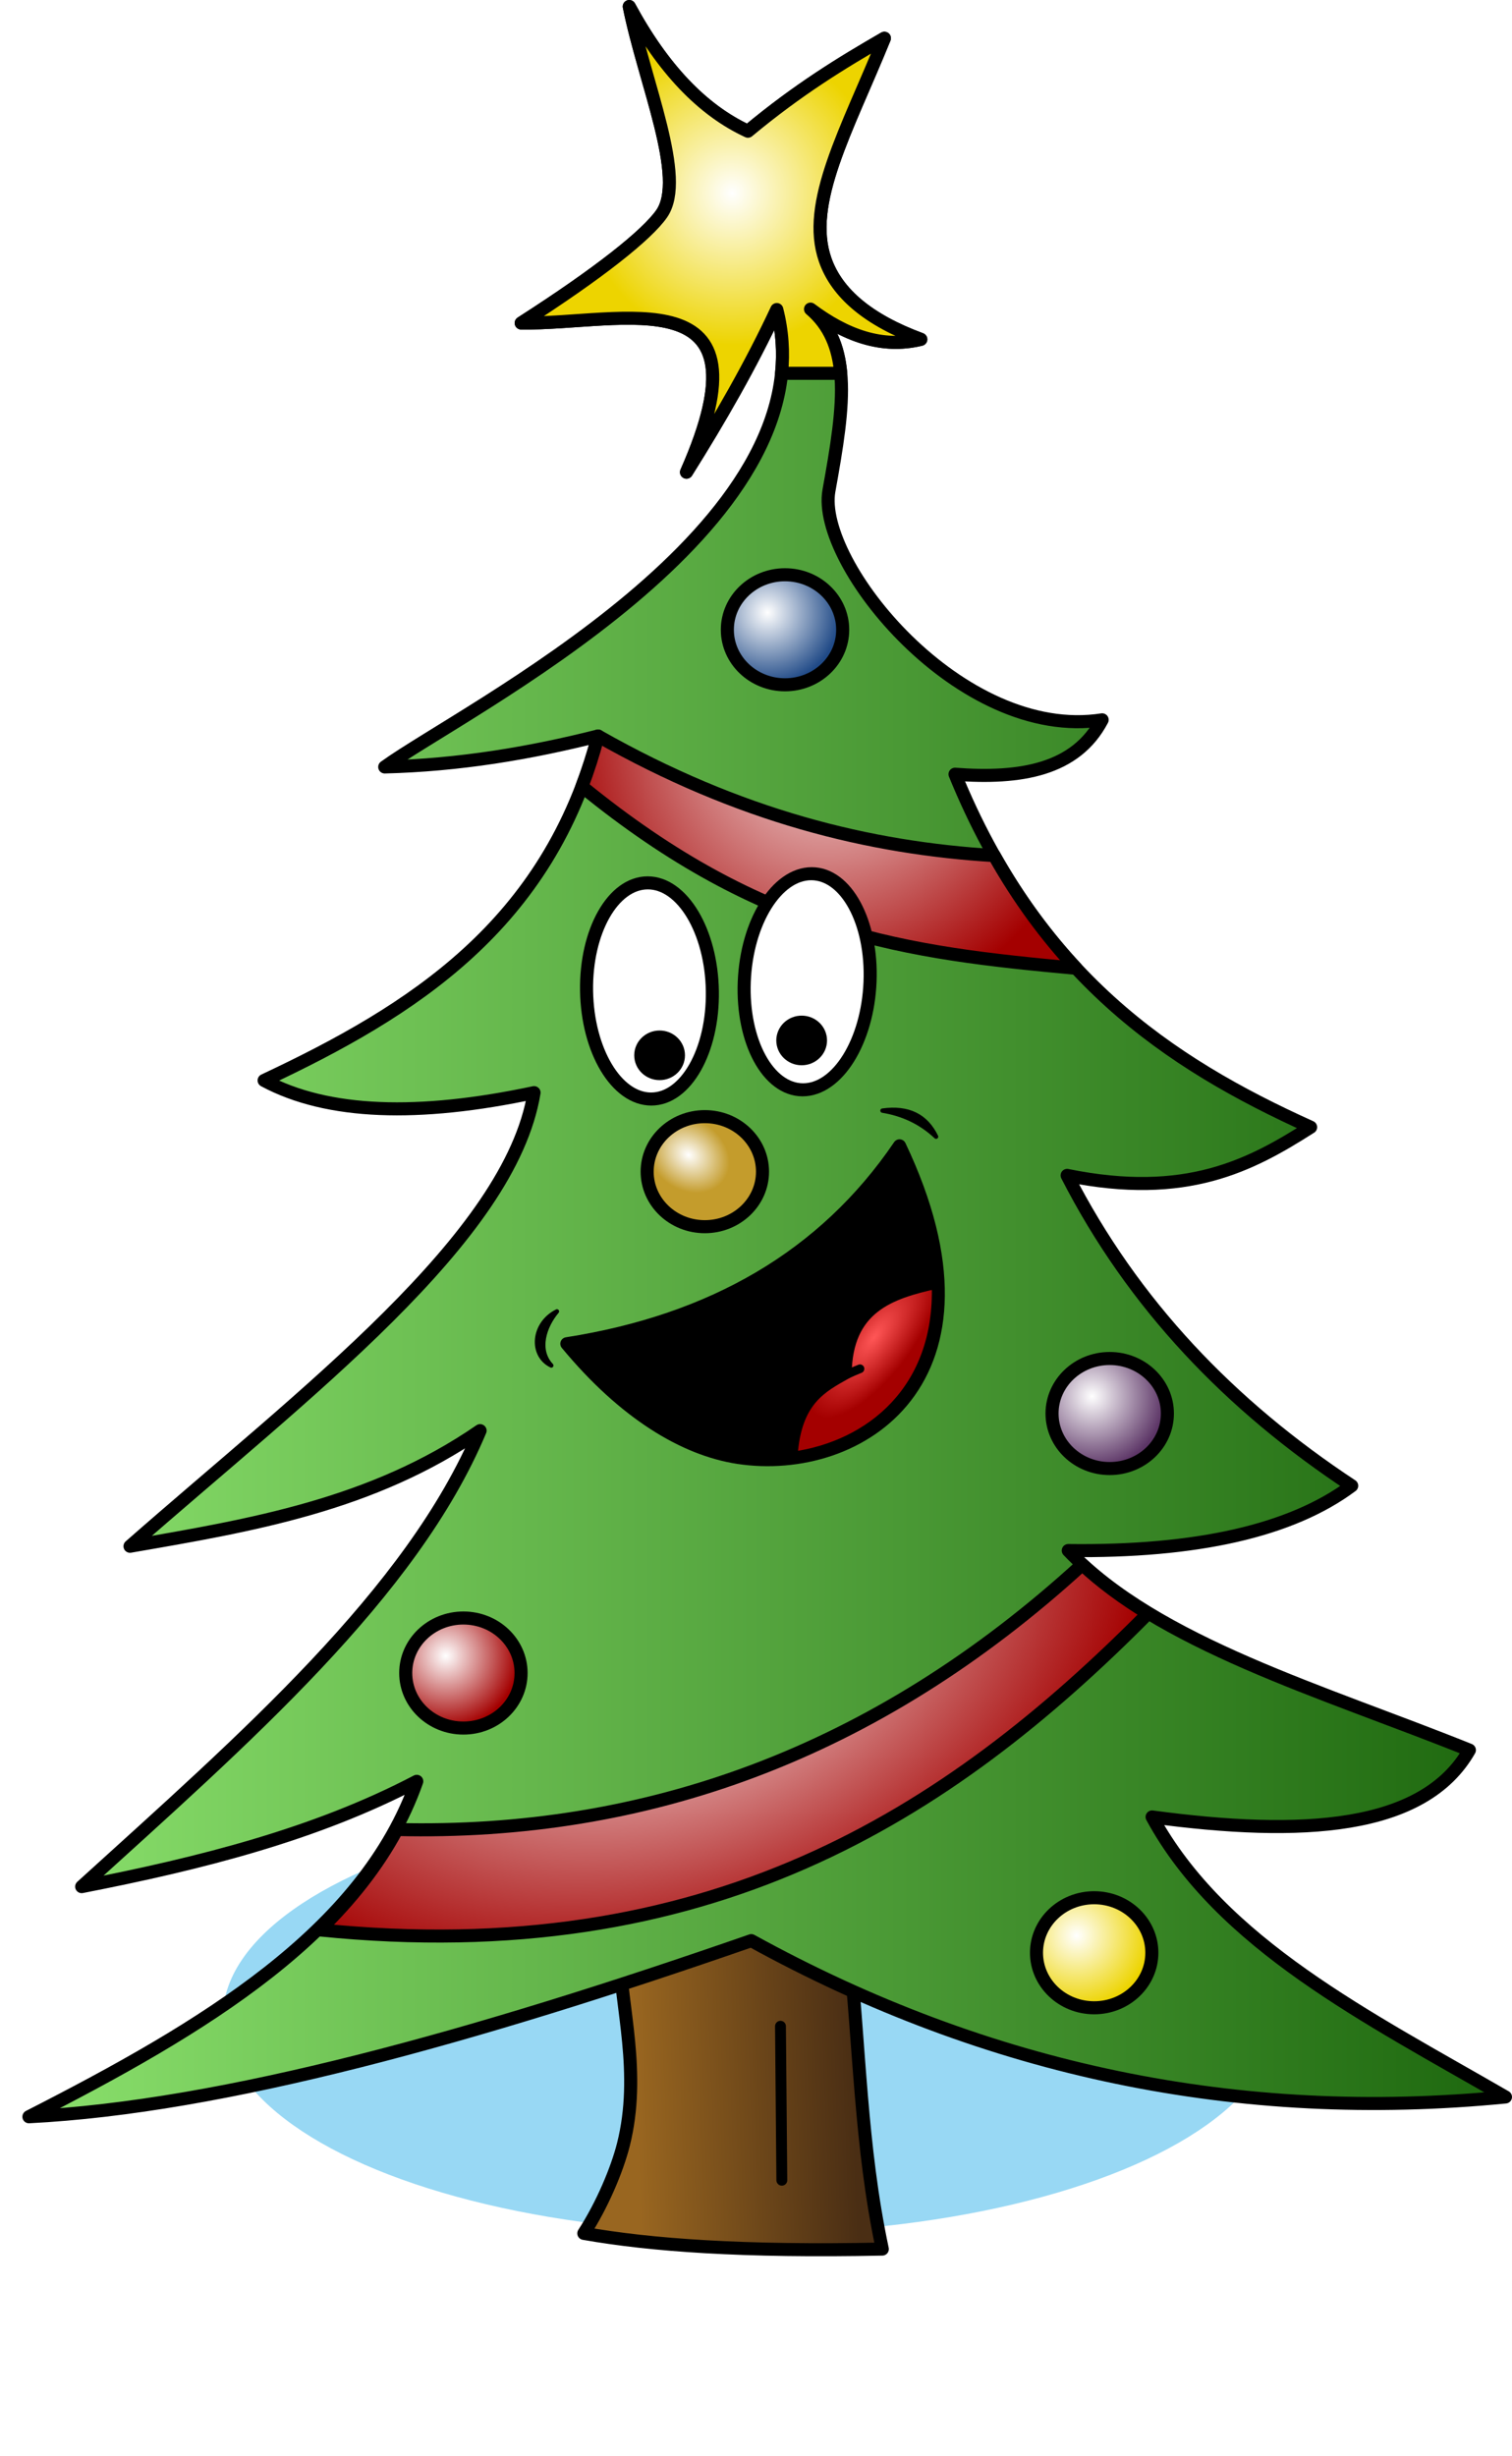
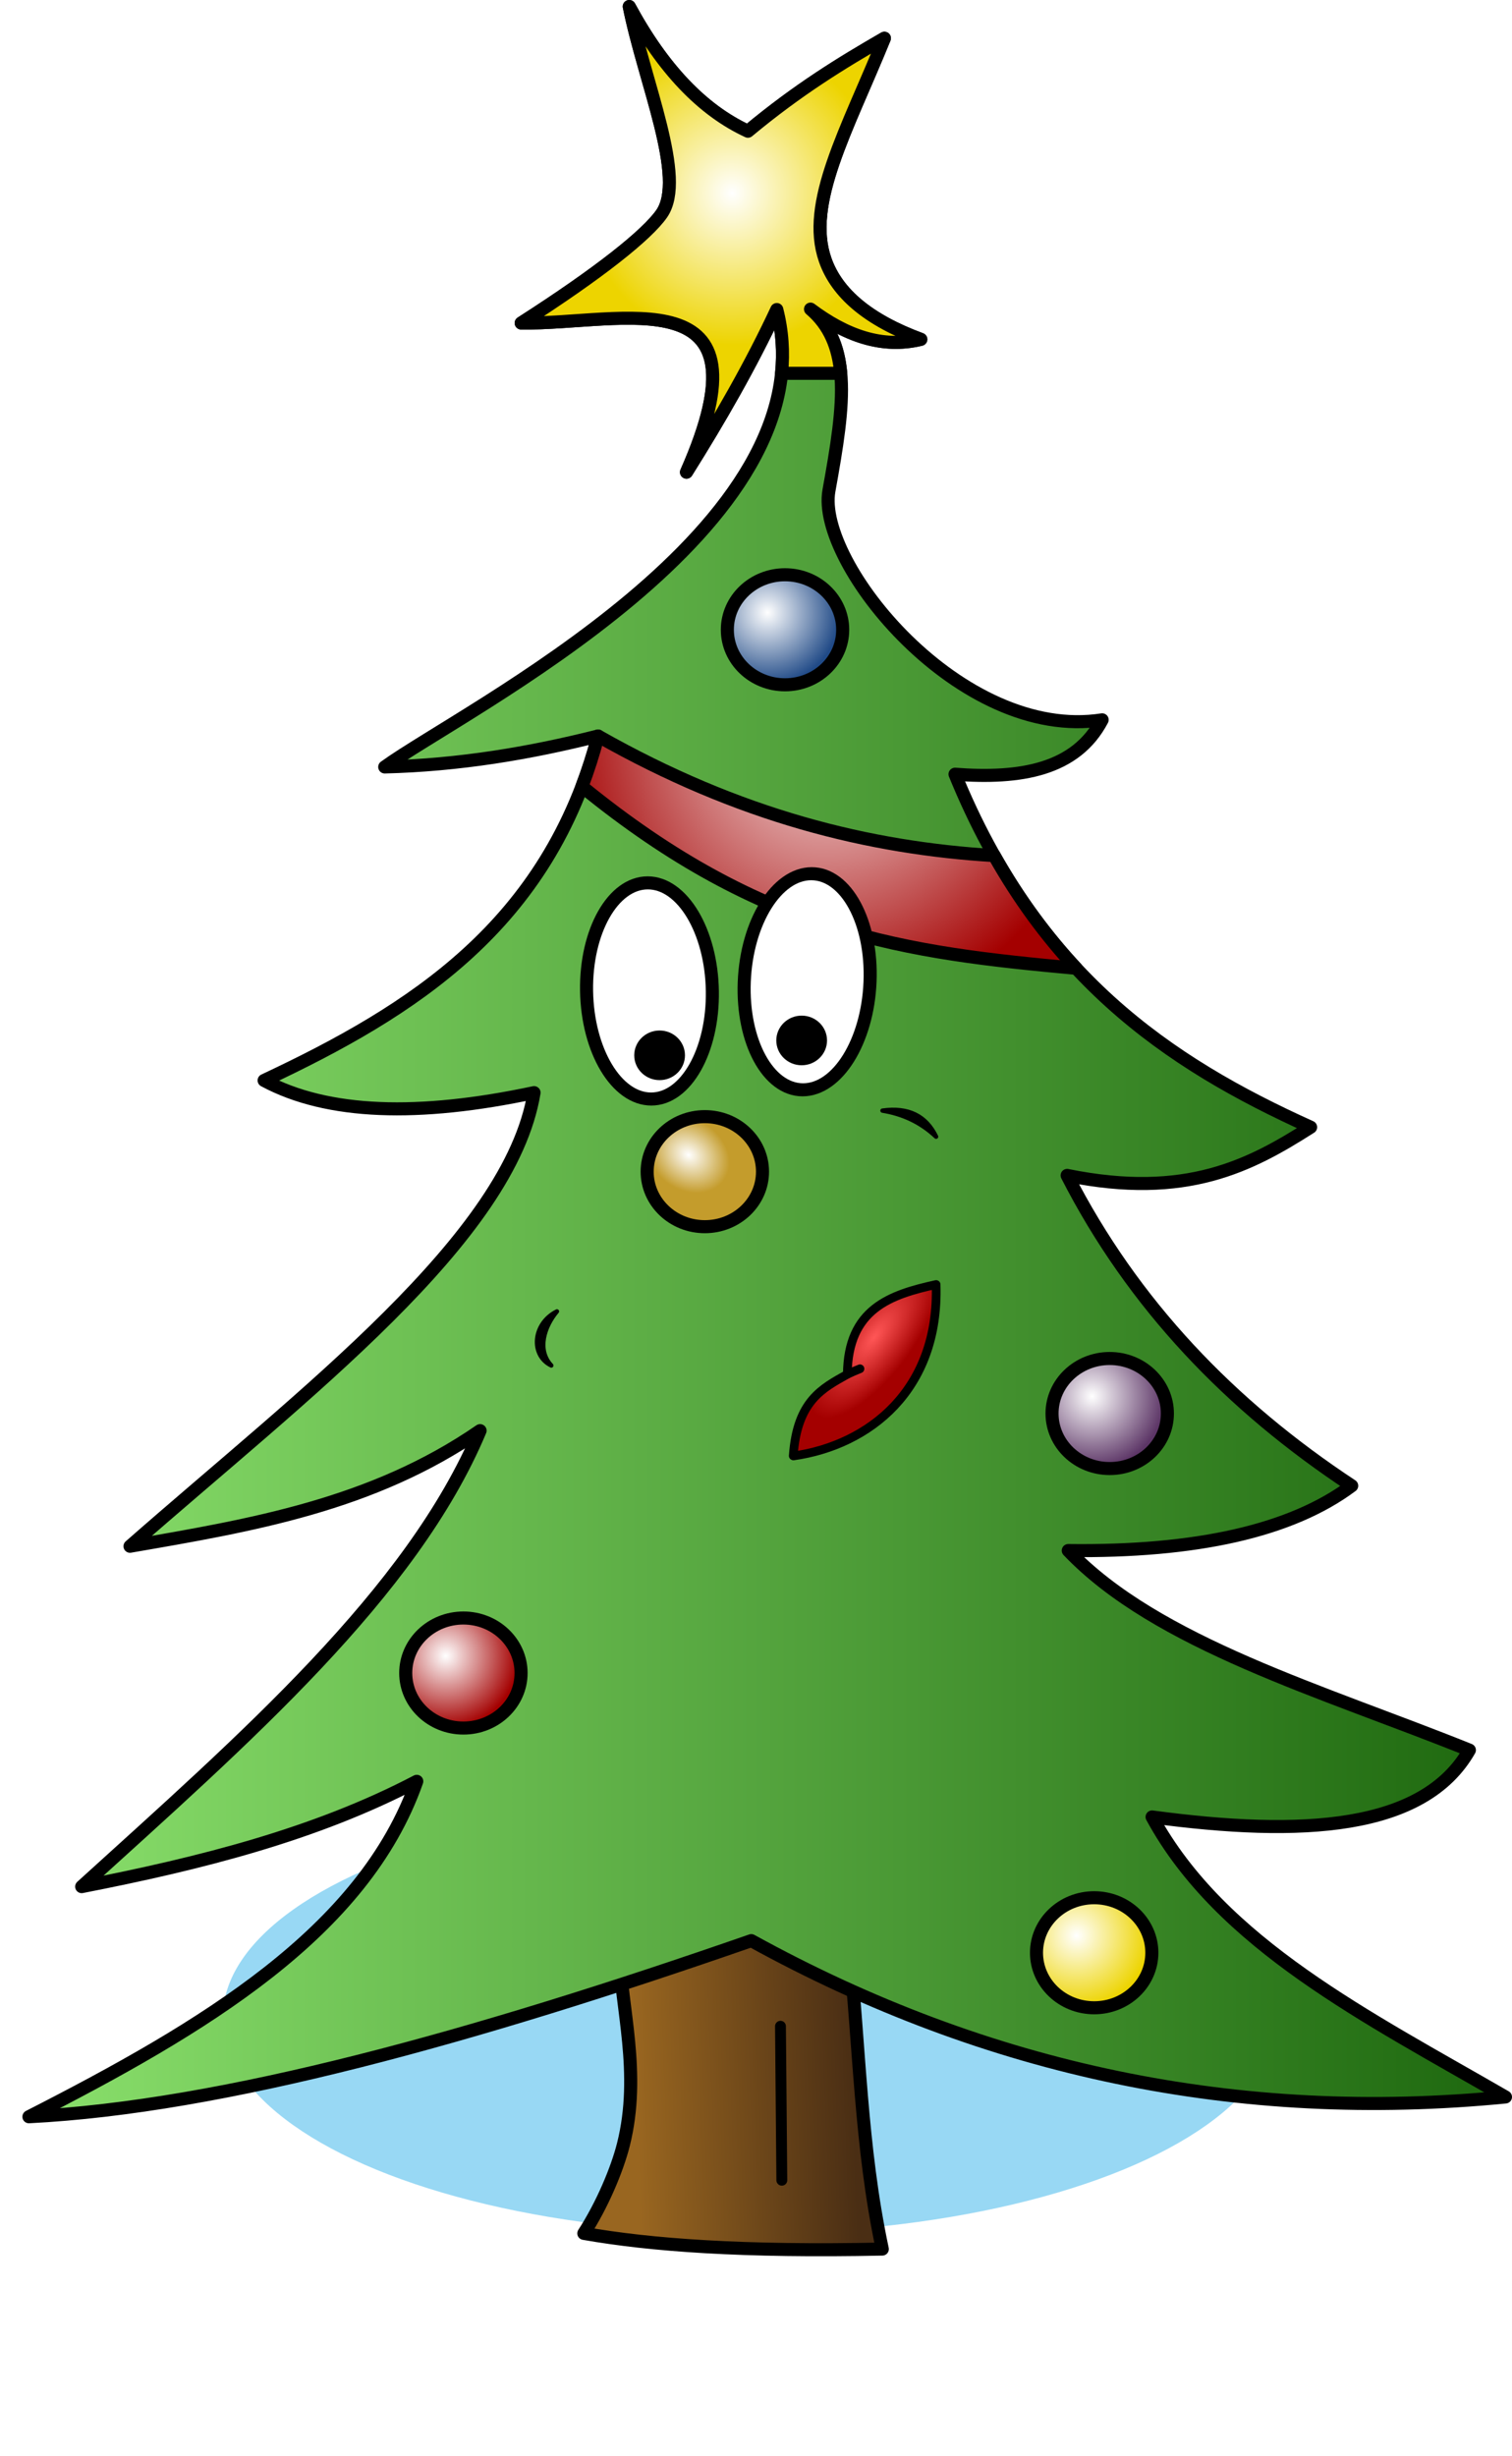
<svg xmlns="http://www.w3.org/2000/svg" xmlns:ns1="http://www.inkscape.org/namespaces/inkscape" xmlns:ns2="http://sodipodi.sourceforge.net/DTD/sodipodi-0.dtd" xmlns:xlink="http://www.w3.org/1999/xlink" width="91.96mm" height="149.35mm" viewBox="0 0 91.96 149.35" version="1.1" id="svg3553" ns1:version="1.0.1 (3bc2e813f5, 2020-09-07)" ns2:docname="sapin.svg">
  <defs id="defs3547">
    <linearGradient ns1:collect="always" id="linearGradient4896">
      <stop style="stop-color:#ff5656;stop-opacity:1" offset="0" id="stop4892" />
      <stop style="stop-color:#a40000;stop-opacity:1" offset="1" id="stop4894" />
    </linearGradient>
    <linearGradient ns1:collect="always" id="linearGradient4818">
      <stop style="stop-color:#996620;stop-opacity:1" offset="0" id="stop4814" />
      <stop style="stop-color:#4a2e14;stop-opacity:1" offset="1" id="stop4816" />
    </linearGradient>
    <linearGradient ns1:collect="always" id="linearGradient4522">
      <stop style="stop-color:#ffffff;stop-opacity:1" offset="0" id="stop4518" />
      <stop style="stop-color:#a40000;stop-opacity:1" offset="1" id="stop4520" />
    </linearGradient>
    <linearGradient ns1:collect="always" id="linearGradient4451">
      <stop style="stop-color:#ffffff;stop-opacity:1" offset="0" id="stop4447" />
      <stop style="stop-color:#a40000;stop-opacity:1" offset="1" id="stop4449" />
    </linearGradient>
    <linearGradient ns1:collect="always" id="linearGradient4429">
      <stop style="stop-color:#ffffff;stop-opacity:1" offset="0" id="stop4425" />
      <stop style="stop-color:#edd400;stop-opacity:1" offset="1" id="stop4427" />
    </linearGradient>
    <linearGradient ns1:collect="always" id="linearGradient4399">
      <stop style="stop-color:#ffffff;stop-opacity:1" offset="0" id="stop4395" />
      <stop style="stop-color:#a40000;stop-opacity:1" offset="1" id="stop4397" />
    </linearGradient>
    <linearGradient ns1:collect="always" id="linearGradient4369">
      <stop style="stop-color:#ffffff;stop-opacity:1" offset="0" id="stop4365" />
      <stop style="stop-color:#5c3566;stop-opacity:1" offset="1" id="stop4367" />
    </linearGradient>
    <linearGradient ns1:collect="always" id="linearGradient4339">
      <stop style="stop-color:#ffffff;stop-opacity:1" offset="0" id="stop4335" />
      <stop style="stop-color:#204a87;stop-opacity:1" offset="1" id="stop4337" />
    </linearGradient>
    <linearGradient ns1:collect="always" id="linearGradient4307">
      <stop style="stop-color:#ffffff;stop-opacity:1" offset="0" id="stop4303" />
      <stop style="stop-color:#c49c2c;stop-opacity:1" offset="1" id="stop4305" />
    </linearGradient>
    <linearGradient ns1:collect="always" id="linearGradient4136">
      <stop style="stop-color:#8ae06c;stop-opacity:1" offset="0" id="stop4132" />
      <stop style="stop-color:#1d670e;stop-opacity:1" offset="1" id="stop4134" />
    </linearGradient>
    <linearGradient ns1:collect="always" xlink:href="#linearGradient4136" id="linearGradient4138" x1="54.394" y1="126.542" x2="144.681" y2="126.542" gradientUnits="userSpaceOnUse" gradientTransform="translate(0.197,0.074)" />
    <radialGradient ns1:collect="always" xlink:href="#linearGradient4307" id="radialGradient4309" cx="107.903" cy="132.523" fx="107.903" fy="132.523" r="3.758" gradientTransform="matrix(0.33,-0.464,0.574,0.409,-16.904,128.115)" gradientUnits="userSpaceOnUse" />
    <radialGradient ns1:collect="always" xlink:href="#linearGradient4339" id="radialGradient4309-8" cx="107.903" cy="132.523" fx="107.903" fy="132.523" r="3.758" gradientTransform="matrix(0.789,-0.861,0.865,0.794,-97.272,90.391)" gradientUnits="userSpaceOnUse" />
    <radialGradient ns1:collect="always" xlink:href="#linearGradient4369" id="radialGradient4309-8-0" cx="107.903" cy="132.523" fx="107.903" fy="132.523" r="3.758" gradientTransform="matrix(0.789,-0.861,0.865,0.794,-80.452,134.614)" gradientUnits="userSpaceOnUse" />
    <radialGradient ns1:collect="always" xlink:href="#linearGradient4399" id="radialGradient4309-8-0-5" cx="107.903" cy="132.523" fx="107.903" fy="132.523" r="3.758" gradientTransform="matrix(0.789,-0.861,0.865,0.794,-119.762,150.394)" gradientUnits="userSpaceOnUse" />
    <radialGradient ns1:collect="always" xlink:href="#linearGradient4429" id="radialGradient4309-8-0-5-8" cx="107.903" cy="132.523" fx="107.903" fy="132.523" r="3.758" gradientTransform="matrix(0.789,-0.861,0.865,0.794,-81.397,167.403)" gradientUnits="userSpaceOnUse" />
    <radialGradient ns1:collect="always" xlink:href="#linearGradient4451" id="radialGradient4455" cx="96.954" cy="128.73" fx="96.954" fy="128.73" r="26.815" gradientTransform="matrix(0.445,1.04,-1.062,0.454,182.87,-6.181)" gradientUnits="userSpaceOnUse" />
    <radialGradient ns1:collect="always" xlink:href="#linearGradient4522" id="radialGradient4524" cx="93.363" cy="140.575" fx="93.363" fy="140.575" r="25.59" gradientTransform="matrix(0.441,1.07,-1.092,0.45,200.111,-7.502)" gradientUnits="userSpaceOnUse" />
    <radialGradient ns1:collect="always" xlink:href="#linearGradient4307" id="radialGradient4309-6" cx="107.903" cy="132.523" fx="107.903" fy="132.523" r="3.758" gradientTransform="matrix(0.33,-0.464,0.574,0.409,297.217,122.05)" gradientUnits="userSpaceOnUse" />
    <radialGradient ns1:collect="always" xlink:href="#linearGradient4339" id="radialGradient4309-8-6" cx="107.903" cy="132.523" fx="107.903" fy="132.523" r="3.758" gradientTransform="matrix(0.789,-0.861,0.865,0.794,213.92,80.892)" gradientUnits="userSpaceOnUse" />
    <radialGradient ns1:collect="always" xlink:href="#linearGradient4369" id="radialGradient4309-8-0-0" cx="107.903" cy="132.523" fx="107.903" fy="132.523" r="3.758" gradientTransform="matrix(0.789,-0.861,0.865,0.794,233.668,128.55)" gradientUnits="userSpaceOnUse" />
    <radialGradient ns1:collect="always" xlink:href="#linearGradient4522" id="radialGradient4309-8-0-5-5" cx="107.903" cy="132.523" fx="107.903" fy="132.523" r="3.758" gradientTransform="matrix(0.789,-0.861,0.865,0.794,194.359,144.33)" gradientUnits="userSpaceOnUse" />
    <radialGradient ns1:collect="always" xlink:href="#linearGradient4429" id="radialGradient4309-8-0-5-8-7" cx="107.903" cy="132.523" fx="107.903" fy="132.523" r="3.758" gradientTransform="matrix(0.789,-0.861,0.865,0.794,232.723,161.339)" gradientUnits="userSpaceOnUse" />
    <radialGradient ns1:collect="always" xlink:href="#linearGradient4522" id="radialGradient4524-6" cx="100.835" cy="137.873" fx="100.835" fy="137.873" r="25.59" gradientTransform="matrix(0.249,0.733,-1.118,0.38,536.537,29.212)" gradientUnits="userSpaceOnUse" />
    <linearGradient ns1:collect="always" xlink:href="#linearGradient4136" id="linearGradient4673" gradientUnits="userSpaceOnUse" gradientTransform="translate(314.317,-5.99)" x1="54.394" y1="126.542" x2="144.681" y2="126.542" />
    <radialGradient ns1:collect="always" xlink:href="#linearGradient4399" id="radialGradient4730" cx="96.708" cy="130.769" fx="96.708" fy="130.769" r="15.426" gradientTransform="matrix(-0.417,1.248,-1.059,-0.354,186.673,-7.866)" gradientUnits="userSpaceOnUse" />
    <radialGradient ns1:collect="always" xlink:href="#linearGradient4522" id="radialGradient4730-4" cx="96.708" cy="130.769" fx="96.708" fy="130.769" r="15.426" gradientTransform="matrix(-0.417,1.248,-1.059,-0.354,596.919,23.878)" gradientUnits="userSpaceOnUse" />
    <radialGradient ns1:collect="always" xlink:href="#linearGradient4429" id="radialGradient4800" cx="-21.992" cy="112.73" fx="-21.992" fy="112.73" r="12.549" gradientTransform="matrix(0.719,-0.082,0.084,0.732,-15.634,28.019)" gradientUnits="userSpaceOnUse" />
    <linearGradient ns1:collect="always" xlink:href="#linearGradient4818" id="linearGradient4820" x1="88.244" y1="196.379" x2="101.499" y2="195.905" gradientUnits="userSpaceOnUse" gradientTransform="translate(-0.189,-0.254)" />
    <linearGradient ns1:collect="always" xlink:href="#linearGradient4818" id="linearGradient4826" gradientUnits="userSpaceOnUse" gradientTransform="translate(317.395,-13.612)" x1="88.244" y1="196.379" x2="101.499" y2="195.905" />
    <filter ns1:collect="always" style="color-interpolation-filters:sRGB" id="filter4834" x="-0.211" width="1.423" y="-0.516" height="2.033">
      <feGaussianBlur ns1:collect="always" stdDeviation="5.647" id="feGaussianBlur4836" />
    </filter>
    <radialGradient ns1:collect="always" xlink:href="#linearGradient4429" id="radialGradient4863" gradientUnits="userSpaceOnUse" gradientTransform="matrix(0.719,-0.082,0.084,0.732,417.879,-16.621)" cx="-21.992" cy="112.73" fx="-21.992" fy="112.73" r="12.549" />
    <radialGradient ns1:collect="always" xlink:href="#linearGradient4896" id="radialGradient4898" cx="399.759" cy="119.925" fx="399.759" fy="119.925" r="4.613" gradientTransform="matrix(0.403,0.3,-0.761,1.02,330.1,-122.752)" gradientUnits="userSpaceOnUse" />
    <radialGradient ns1:collect="always" xlink:href="#linearGradient4896" id="radialGradient4937" gradientUnits="userSpaceOnUse" gradientTransform="matrix(0.403,0.3,-0.761,1.02,350.341,-104.98)" cx="399.759" cy="119.925" fx="399.759" fy="119.925" r="4.613" />
  </defs>
  <ns2:namedview id="base" pagecolor="#ffffff" bordercolor="#666666" borderopacity="1.0" ns1:pageopacity="0.0" ns1:pageshadow="2" ns1:zoom="0.24748737" ns1:cx="-107.94651" ns1:cy="95.206218" ns1:document-units="mm" ns1:current-layer="layer1" ns1:document-rotation="0" showgrid="false" showguides="false" ns1:snap-global="false" fit-margin-top="0" fit-margin-left="0" fit-margin-right="0" fit-margin-bottom="0" ns1:window-width="1368" ns1:window-height="704" ns1:window-x="0" ns1:window-y="0" ns1:window-maximized="0" />
  <g ns1:label="Calque 1" ns1:groupmode="layer" id="layer1" transform="translate(-367.013,-55.961)">
    <g id="g5135">
      <g id="g5111">
        <ellipse style="fill:#98d8f4;fill-opacity:1;stroke:none;stroke-width:0.661;stroke-linecap:round;stroke-linejoin:round;stroke-miterlimit:4;stroke-dasharray:none;stroke-opacity:1;filter:url(#filter4834)" id="path4828" cx="412.617" cy="178.632" rx="32.051" ry="13.126" />
        <path style="fill:url(#linearGradient4826);fill-opacity:1;stroke:#000000;stroke-width:0.794;stroke-linecap:round;stroke-linejoin:round;stroke-miterlimit:4;stroke-dasharray:none;stroke-opacity:1" d="m 404.711,174.854 c 0.047,3.056 1.311,7.178 0.217,11.515 -0.384,1.52 -1.288,3.671 -2.407,5.398 4.083,0.72 9.684,1.129 18.154,0.954 -1.333,-6.255 -1.377,-12.369 -2.04,-18.55 l -6.966,-1.992 -4.077,0.966 z" id="path4802" ns2:nodetypes="cscccccc" />
        <path style="fill:none;stroke:#000000;stroke-width:0.661;stroke-linecap:round;stroke-linejoin:miter;stroke-miterlimit:4;stroke-dasharray:none;stroke-opacity:1" d="m 414.482,179.172 0.082,9.363" id="path4812" />
        <path style="fill:url(#linearGradient4673);fill-opacity:1;stroke:#000000;stroke-width:0.794;stroke-linecap:round;stroke-linejoin:round;stroke-miterlimit:4;stroke-dasharray:none;stroke-opacity:1" d="m 405.284,56.358 c 0.932,4.644 3.488,10.422 1.971,12.602 -0.886,1.273 -3.779,3.592 -8.543,6.644 6.177,0.081 15.381,-2.987 10.053,9.07 2.033,-3.239 3.919,-6.52 5.492,-9.891 3.402,13.272 -19.065,24.36 -23.845,27.815 4.525,-0.113 8.814,-0.832 12.975,-1.882 -3.022,11.505 -11.271,16.7 -20.31,20.944 3.851,2.069 9.396,2.234 16.417,0.742 -1.452,8.863 -13.966,18.27 -24.574,27.583 7.357,-1.271 14.724,-2.499 21.292,-7.03 -4.151,9.898 -14.379,18.781 -24.231,27.727 7.211,-1.407 14.217,-3.171 20.38,-6.403 -3.224,9.192 -13.01,14.999 -23.589,20.396 11.785,-0.592 27.095,-4.854 43.934,-10.709 14.388,7.925 29.678,11.094 45.87,9.507 -8.367,-4.837 -17.292,-9.286 -21.493,-17.028 9.099,1.223 16.517,0.82 19.298,-4.065 -8.906,-3.586 -18.997,-6.47 -24.396,-12.134 7.787,0.099 13.561,-1.194 17.238,-3.939 -7.365,-4.859 -13.285,-11.013 -17.307,-18.872 7.25,1.473 11.151,-0.601 14.809,-2.932 -8.651,-3.906 -16.654,-9.274 -21.628,-21.463 3.97,0.299 7.344,-0.248 8.949,-3.308 -8.604,1.345 -17.411,-9.532 -16.617,-13.933 0.957,-5.305 1.538,-9.229 -1.562,-11.384 2.271,1.827 4.629,2.794 7.15,2.181 -3.155,-1.166 -5.102,-2.777 -5.82,-4.841 -1.198,-3.445 1.309,-7.83 3.606,-13.469 -2.592,1.497 -5.233,3.103 -8.3,5.655 -2.774,-1.28 -5.179,-3.811 -7.218,-7.582 z" id="path4130-45" ns2:nodetypes="csccccccccccccccccccccccsccsccc" />
-         <path style="fill:#000000;fill-opacity:1;stroke:#000000;stroke-width:0.794;stroke-linecap:round;stroke-linejoin:round;stroke-miterlimit:4;stroke-dasharray:none;stroke-opacity:1" d="m 401.489,137.671 c 3.483,4.211 7.143,6.413 10.416,6.913 7.36,1.125 16.589,-4.705 9.817,-18.948 -4.572,6.733 -11.391,10.652 -20.234,12.035 z" id="path4140-2" ns2:nodetypes="cscc" />
        <path style="fill:#000000;stroke:#000000;stroke-width:0.265;stroke-linecap:round;stroke-linejoin:round;stroke-miterlimit:4;stroke-dasharray:none;stroke-opacity:1" d="m 420.686,123.495 c 1.211,0.199 2.311,0.692 3.26,1.585 -0.614,-1.272 -1.698,-1.804 -3.26,-1.585 z" id="path4142-5" ns2:nodetypes="ccc" />
        <path style="fill:#000000;stroke:#000000;stroke-width:0.265;stroke-linecap:round;stroke-linejoin:round;stroke-miterlimit:4;stroke-dasharray:none;stroke-opacity:1" d="m 400.886,135.704 c -0.77,0.916 -1.237,2.34 -0.343,3.289 -1.272,-0.614 -1.141,-2.545 0.343,-3.289 z" id="path4142-9-4" ns2:nodetypes="ccc" />
        <path id="path4140-7-4" style="fill:url(#radialGradient4937);fill-opacity:1;stroke:#000000;stroke-width:0.529;stroke-linecap:round;stroke-linejoin:round;stroke-miterlimit:4;stroke-dasharray:none;stroke-opacity:1" d="m 423.947,134.069 c -2.779,0.616 -5.364,1.469 -5.4,5.459 -1.503,0.848 -3.056,1.597 -3.289,4.958 l 0.013,0.007 c 4.611,-0.655 8.881,-4.017 8.676,-10.424 z" />
        <path style="fill:none;stroke:#000000;stroke-width:0.529;stroke-linecap:round;stroke-linejoin:miter;stroke-miterlimit:4;stroke-dasharray:none;stroke-opacity:1" d="m 418.546,139.527 c 0.267,-0.126 0.523,-0.237 0.771,-0.334" id="path4230-4" ns2:nodetypes="cc" />
        <ellipse style="fill:#ffffff;fill-opacity:1;stroke:#000000;stroke-width:0.794;stroke-linecap:round;stroke-linejoin:round;stroke-miterlimit:4;stroke-dasharray:none;stroke-opacity:1" id="path4245-3" cx="404.654" cy="116.218" rx="3.825" ry="6.572" transform="matrix(1,0,0.016,1,0,0)" />
        <ellipse style="fill:#000000;fill-opacity:1;stroke:#000000;stroke-width:0.794;stroke-linecap:round;stroke-linejoin:round;stroke-miterlimit:4;stroke-dasharray:none;stroke-opacity:1" id="path4278-1-8" cx="407.13" cy="120.132" rx="1.146" ry="1.112" />
        <ellipse style="fill:url(#radialGradient4309-6);fill-opacity:1;stroke:#000000;stroke-width:0.794;stroke-linecap:round;stroke-linejoin:round;stroke-miterlimit:4;stroke-dasharray:none;stroke-opacity:1" id="path4301-6" cx="409.881" cy="127.207" rx="3.508" ry="3.346" />
        <ellipse style="fill:url(#radialGradient4309-8-6);fill-opacity:1;stroke:#000000;stroke-width:0.794;stroke-linecap:round;stroke-linejoin:round;stroke-miterlimit:4;stroke-dasharray:none;stroke-opacity:1" id="path4301-2-8" cx="414.758" cy="94.256" rx="3.508" ry="3.346" />
        <ellipse style="fill:url(#radialGradient4309-8-0-0);fill-opacity:1;stroke:#000000;stroke-width:0.794;stroke-linecap:round;stroke-linejoin:round;stroke-miterlimit:4;stroke-dasharray:none;stroke-opacity:1" id="path4301-2-7-8" cx="434.506" cy="141.914" rx="3.508" ry="3.346" />
        <ellipse style="fill:url(#radialGradient4309-8-0-5-5);fill-opacity:1;stroke:#000000;stroke-width:0.794;stroke-linecap:round;stroke-linejoin:round;stroke-miterlimit:4;stroke-dasharray:none;stroke-opacity:1" id="path4301-2-7-2-4" cx="395.197" cy="157.694" rx="3.508" ry="3.346" />
        <ellipse style="fill:url(#radialGradient4309-8-0-5-8-7);fill-opacity:1;stroke:#000000;stroke-width:0.794;stroke-linecap:round;stroke-linejoin:round;stroke-miterlimit:4;stroke-dasharray:none;stroke-opacity:1" id="path4301-2-7-2-3-3" cx="433.561" cy="174.703" rx="3.508" ry="3.346" />
-         <path id="path4130-4-1" style="fill:url(#radialGradient4524-6);fill-opacity:1;stroke:#000000;stroke-width:0.794;stroke-linecap:round;stroke-linejoin:round;stroke-miterlimit:4;stroke-dasharray:none;stroke-opacity:1" d="m 432.837,151.096 c -12.61,11.542 -26.595,16.475 -41.68,16.113 -1.198,2.227 -2.801,4.244 -4.711,6.104 23.594,2.384 38.17,-6.901 50.386,-19.241 -1.479,-0.904 -2.825,-1.888 -3.996,-2.976 z" />
        <path id="path4130-0" style="fill:url(#radialGradient4730-4);fill-opacity:1;stroke:#000000;stroke-width:0.794;stroke-linecap:round;stroke-linejoin:round;stroke-miterlimit:4;stroke-dasharray:none;stroke-opacity:1" d="m 403.388,100.716 c -0.283,1.076 -0.611,2.097 -0.981,3.068 11.077,9.044 19.76,10.113 30.059,11.057 -1.812,-1.944 -3.486,-4.2 -4.984,-6.853 -7.585,-0.458 -15.505,-2.394 -24.094,-7.271 z" />
        <ellipse style="fill:#ffffff;fill-opacity:1;stroke:#000000;stroke-width:0.794;stroke-linecap:round;stroke-linejoin:round;stroke-miterlimit:4;stroke-dasharray:none;stroke-opacity:1" id="path4245-6-0" cx="420.735" cy="115.775" rx="3.825" ry="6.577" transform="matrix(1,0,-0.04,0.999,0,0)" />
        <ellipse style="fill:#000000;fill-opacity:1;stroke:#000000;stroke-width:0.794;stroke-linecap:round;stroke-linejoin:round;stroke-miterlimit:4;stroke-dasharray:none;stroke-opacity:1" id="path4278-7" cx="415.77" cy="119.228" rx="1.146" ry="1.112" />
        <path id="path4130-45-2" style="fill:url(#radialGradient4863);fill-opacity:1;stroke:#000000;stroke-width:0.794;stroke-linecap:round;stroke-linejoin:round;stroke-miterlimit:4;stroke-dasharray:none;stroke-opacity:1" d="m 405.284,56.358 c 0.932,4.644 3.488,10.422 1.971,12.602 -0.886,1.273 -3.779,3.592 -8.543,6.644 6.177,0.081 15.38,-2.987 10.053,9.07 2.033,-3.239 3.92,-6.52 5.493,-9.89 0.337,1.316 0.417,2.61 0.288,3.878 h 3.601 c -0.145,-1.599 -0.674,-2.91 -1.838,-3.904 2.135,1.602 4.351,2.412 6.708,1.838 -3.155,-1.166 -5.103,-2.776 -5.82,-4.841 -1.198,-3.445 1.309,-7.83 3.605,-13.469 -2.592,1.497 -5.233,3.103 -8.3,5.655 -2.774,-1.28 -5.179,-3.811 -7.218,-7.582 z" />
      </g>
    </g>
  </g>
</svg>